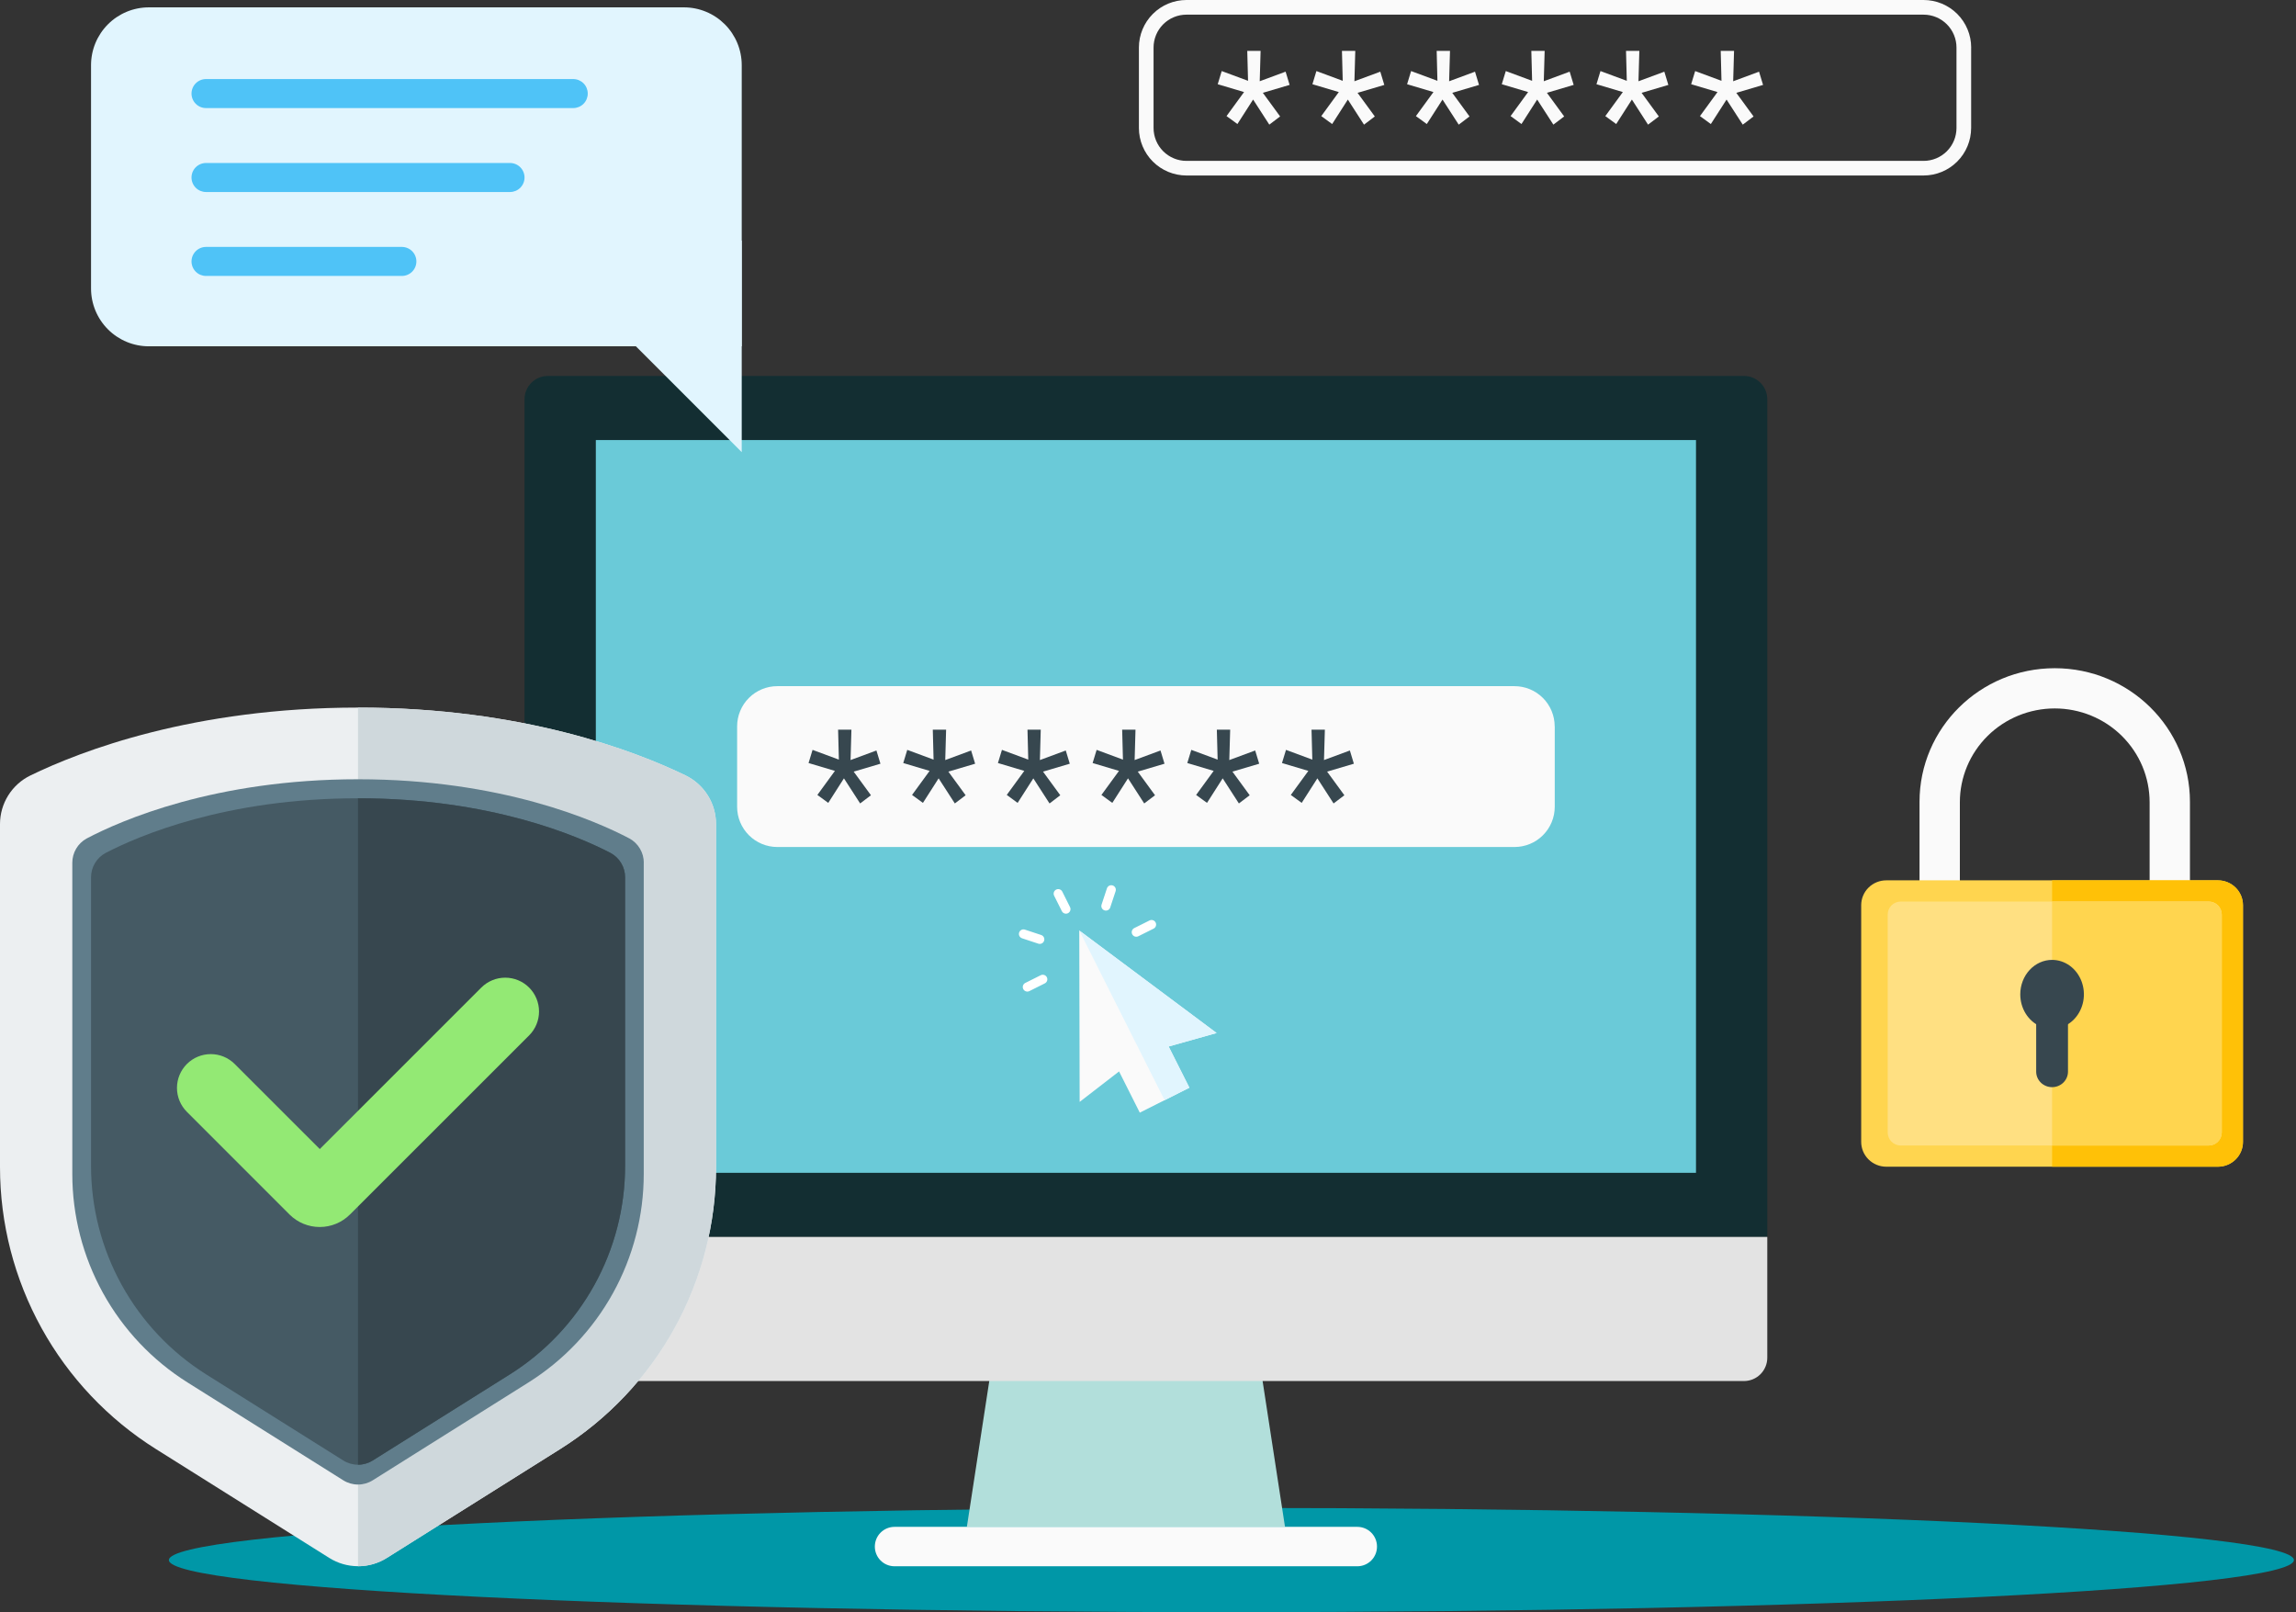
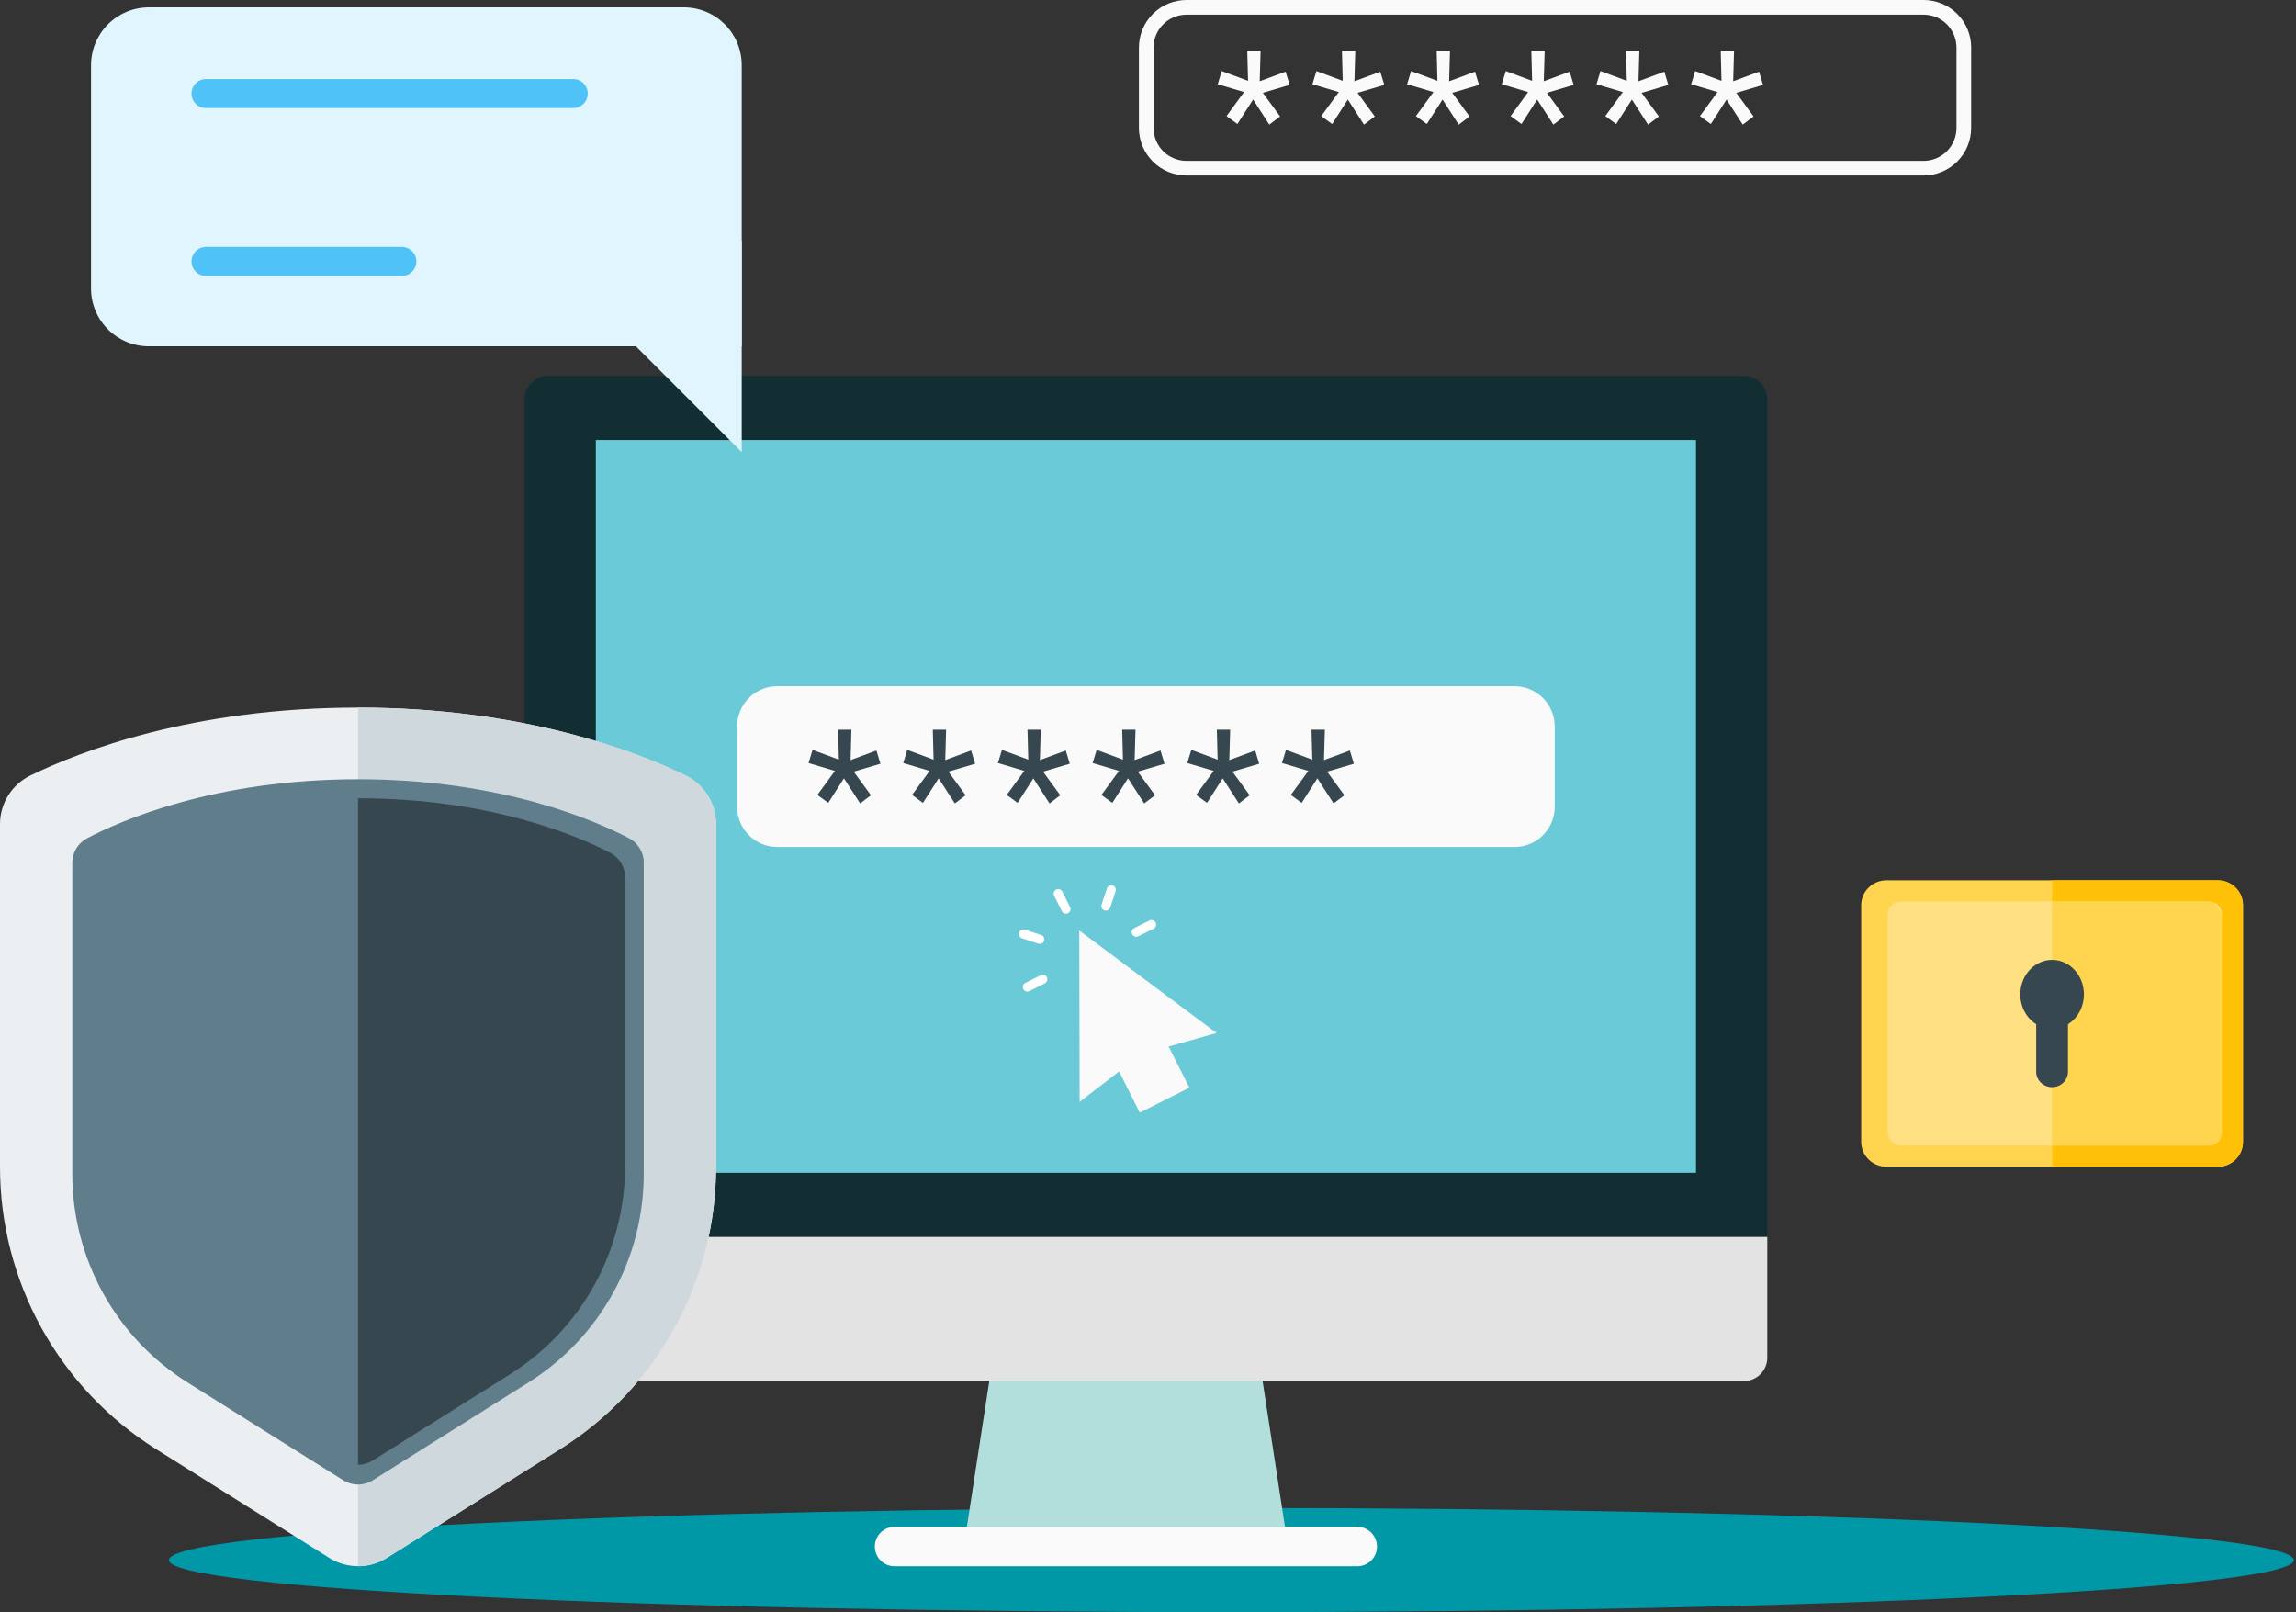
<svg xmlns="http://www.w3.org/2000/svg" width="433" height="304" viewBox="0 0 433 304" fill="none">
  <rect x="0" y="0" width="433" height="304" fill="#333333" stroke="none" />
  <g clip-path="url(#clip0_482_52875)">
    <path fill-rule="evenodd" clip-rule="evenodd" d="M232.225 284.34C342.817 284.34 432.606 288.743 432.606 294.17C432.606 299.597 342.817 303.998 232.225 303.998C121.632 303.998 31.852 299.595 31.852 294.17C31.852 288.745 121.638 284.34 232.233 284.34H232.225Z" fill="#0097A7" />
    <path fill-rule="evenodd" clip-rule="evenodd" d="M333.29 75.284C333.29 74.118 332.827 73.001 332.003 72.177C331.179 71.352 330.061 70.889 328.895 70.889H103.317C102.151 70.889 101.033 71.352 100.209 72.176C99.385 73 98.922 74.118 98.922 75.284V233.25H333.29V75.284Z" fill="#132E32" />
    <path fill-rule="evenodd" clip-rule="evenodd" d="M242.337 287.914H182.34L186.966 257.814H237.713L242.337 287.914Z" fill="#B2DFDB" />
    <path fill-rule="evenodd" clip-rule="evenodd" d="M319.845 82.978H112.367V221.151H319.845V82.978Z" fill="#6ACAD8" />
    <path fill-rule="evenodd" clip-rule="evenodd" d="M333.29 233.246H98.922V256.019C98.922 257.185 99.385 258.303 100.209 259.127C101.033 259.951 102.151 260.414 103.317 260.414H328.895C330.061 260.414 331.179 259.951 332.003 259.127C332.827 258.302 333.29 257.185 333.29 256.019V233.246Z" fill="#E3E3E3" />
    <path fill-rule="evenodd" clip-rule="evenodd" d="M259.687 291.621C259.687 290.637 259.296 289.693 258.601 288.998C257.906 288.302 256.962 287.911 255.979 287.91H168.699C168.211 287.91 167.728 288.005 167.278 288.191C166.827 288.378 166.418 288.651 166.073 288.995C165.728 289.34 165.454 289.749 165.267 290.2C165.081 290.65 164.984 291.133 164.984 291.621C164.983 292.109 165.078 292.593 165.263 293.044C165.449 293.496 165.722 293.906 166.067 294.252C166.411 294.598 166.821 294.873 167.272 295.06C167.723 295.247 168.207 295.343 168.695 295.343H255.975C256.463 295.344 256.947 295.248 257.398 295.06C257.849 294.873 258.259 294.599 258.604 294.253C258.949 293.907 259.222 293.497 259.408 293.045C259.594 292.593 259.689 292.109 259.687 291.621Z" fill="#FAFAFA" />
    <path fill-rule="evenodd" clip-rule="evenodd" d="M293.197 136.967C293.196 134.958 292.398 133.032 290.979 131.61C289.559 130.189 287.634 129.389 285.625 129.385H146.594C144.583 129.386 142.655 130.185 141.234 131.607C139.812 133.028 139.013 134.956 139.012 136.967V152.131C139.012 154.142 139.811 156.071 141.233 157.493C142.655 158.915 144.583 159.714 146.594 159.715H285.625C287.636 159.714 289.564 158.915 290.986 157.493C292.408 156.071 293.207 154.142 293.207 152.131V136.967H293.197Z" fill="#FAFAFA" />
    <path d="M157.448 145.36L152.484 143.881L153.239 141.399L158.203 143.238L158.056 137.592H160.569L160.406 143.321L165.285 141.515L166.042 144.01L160.997 145.503L164.251 149.956L162.213 151.501L159.157 146.769L156.199 151.395L154.145 149.9L157.454 145.366L157.448 145.36ZM175.305 145.36L170.342 143.881L171.099 141.399L176.062 143.238L175.915 137.592H178.426L178.263 143.321L183.142 141.515L183.899 144.01L178.854 145.503L182.108 149.956L180.071 151.501L177.014 146.769L174.056 151.395L172.002 149.9L175.312 145.366L175.305 145.36ZM193.162 145.36L188.199 143.881L188.956 141.399L193.919 143.238L193.773 137.592H196.275L196.112 143.321L200.991 141.515L201.748 144.01L196.703 145.503L199.957 149.956L197.93 151.505L194.875 146.773L191.913 151.395L189.864 149.894L193.173 145.36H193.162ZM211.02 145.36L206.056 143.881L206.813 141.399L211.777 143.238L211.628 137.592H214.143L213.979 143.321L218.858 141.515L219.613 144.01L214.571 145.503L217.824 149.956L215.785 151.501L212.73 146.769L209.77 151.395L207.717 149.9L211.026 145.366L211.02 145.36ZM228.875 145.36L223.911 143.881L224.668 141.399L229.632 143.238L229.483 137.592H231.998L231.832 143.321L236.713 141.515L237.47 144.01L232.424 145.503L235.677 149.956L233.64 151.501L230.585 146.769L227.628 151.395L225.574 149.9L228.883 145.366L228.875 145.36ZM246.732 145.36L241.768 143.881L242.525 141.399L247.489 143.238L247.34 137.592H249.855L249.69 143.321L254.571 141.515L255.325 144.01L250.281 145.503L253.534 149.956L251.497 151.501L248.442 146.769L245.485 151.395L243.431 149.9L246.74 145.366L246.732 145.36Z" fill="#37474F" />
    <path fill-rule="evenodd" clip-rule="evenodd" d="M135.035 155.386C135.033 153.475 134.495 151.603 133.481 149.983C132.467 148.363 131.018 147.061 129.3 146.224C119.751 141.591 98.529 133.424 67.518 133.424C36.507 133.424 15.284 141.581 5.735 146.224C4.017 147.061 2.568 148.363 1.554 149.983C0.54 151.603 0.002 153.475 0 155.386C0 167.734 0 196.606 0 220.075C0.001 230.697 2.697 241.146 7.836 250.442C12.976 259.738 20.39 267.579 29.386 273.228L62.091 293.768C63.716 294.79 65.597 295.332 67.518 295.332C69.438 295.332 71.319 294.79 72.945 293.768L105.65 273.228C114.645 267.579 122.06 259.738 127.199 250.442C132.338 241.146 135.035 230.697 135.035 220.075V155.386Z" fill="#ECEFF1" />
    <path fill-rule="evenodd" clip-rule="evenodd" d="M135.037 155.386C135.035 153.475 134.497 151.603 133.483 149.983C132.469 148.363 131.02 147.061 129.302 146.224C119.753 141.591 98.531 133.424 67.519 133.424V295.344C69.44 295.345 71.321 294.803 72.947 293.781L105.652 273.241C114.647 267.591 122.061 259.751 127.201 250.455C132.34 241.158 135.037 230.71 135.037 220.087V155.386Z" fill="#CFD8DC" />
    <path fill-rule="evenodd" clip-rule="evenodd" d="M121.415 162.687C121.415 161.752 121.165 160.835 120.69 160.03C120.216 159.225 119.534 158.562 118.716 158.11C112.279 154.73 94.563 146.941 67.52 146.941C40.478 146.941 22.749 154.73 16.325 158.118C15.51 158.57 14.831 159.232 14.358 160.036C13.885 160.839 13.636 161.755 13.637 162.687C13.637 171.864 13.637 200.066 13.637 221.352C13.635 229.211 15.628 236.942 19.428 243.82C23.228 250.699 28.712 256.5 35.366 260.682L64.735 279.131C65.567 279.654 66.531 279.931 67.514 279.931C68.498 279.931 69.461 279.654 70.294 279.131L99.663 260.682C106.319 256.502 111.805 250.701 115.608 243.822C119.41 236.943 121.405 229.212 121.404 221.352V162.687H121.415Z" fill="#607D8B" />
-     <path fill-rule="evenodd" clip-rule="evenodd" d="M117.891 165.437C117.892 164.498 117.639 163.575 117.159 162.767C116.679 161.959 115.99 161.295 115.165 160.846C108.985 157.636 92.516 150.527 67.523 150.527C42.531 150.527 26.061 157.636 19.881 160.854C19.059 161.304 18.374 161.967 17.896 162.774C17.419 163.58 17.167 164.5 17.168 165.437C17.168 174.142 17.168 199.867 17.168 219.832C17.165 227.689 19.155 235.419 22.953 242.298C26.751 249.176 32.233 254.979 38.885 259.162L64.737 275.395C65.57 275.918 66.534 276.196 67.517 276.196C68.501 276.196 69.464 275.918 70.297 275.395L96.15 259.162C102.806 254.982 108.292 249.181 112.094 242.303C115.897 235.424 117.892 227.693 117.891 219.834V165.439V165.437Z" fill="#455A64" />
    <path fill-rule="evenodd" clip-rule="evenodd" d="M117.887 165.437C117.888 164.498 117.635 163.575 117.155 162.767C116.675 161.959 115.987 161.295 115.161 160.846C108.981 157.636 92.512 150.527 67.519 150.527V276.196C68.503 276.196 69.467 275.919 70.299 275.395L96.152 259.162C102.807 254.981 108.292 249.18 112.093 242.302C115.895 235.424 117.888 227.693 117.887 219.834V165.439V165.437Z" fill="#37474F" />
-     <path fill-rule="evenodd" clip-rule="evenodd" d="M60.308 216.672L44.262 200.635C43.066 199.439 41.444 198.767 39.752 198.767C38.061 198.767 36.439 199.439 35.243 200.635C34.047 201.831 33.375 203.452 33.375 205.144C33.375 206.835 34.047 208.457 35.243 209.652L54.599 229.011C56.112 230.522 58.162 231.37 60.299 231.37C62.437 231.37 64.487 230.522 65.999 229.011L99.788 195.241C100.984 194.045 101.656 192.423 101.656 190.731C101.656 189.04 100.984 187.417 99.788 186.221C98.592 185.025 96.97 184.354 95.278 184.354C93.587 184.354 91.965 185.025 90.769 186.221L60.308 216.672Z" fill="#93E974" />
-     <path fill-rule="evenodd" clip-rule="evenodd" d="M413 151.203C413 137.284 401.583 126 387.5 126C373.417 126 362 137.284 362 151.203V190H413V151.203ZM405.394 151.271C405.394 146.58 403.508 142.082 400.153 138.765C396.797 135.449 392.246 133.586 387.5 133.586C385.15 133.586 382.823 134.043 380.653 134.932C378.482 135.821 376.509 137.123 374.848 138.765C373.186 140.408 371.868 142.357 370.969 144.503C370.07 146.649 369.608 148.948 369.608 151.271V182.66H405.394V151.269V151.271Z" fill="#FAFAFA" />
    <path fill-rule="evenodd" clip-rule="evenodd" d="M423 170.682C423 170.067 422.878 169.458 422.64 168.89C422.403 168.322 422.054 167.806 421.615 167.371C421.176 166.936 420.654 166.591 420.08 166.356C419.506 166.121 418.891 166 418.27 166H355.73C354.476 166 353.273 166.493 352.385 167.371C351.498 168.249 351 169.44 351 170.682V215.318C351 216.56 351.499 217.75 352.386 218.628C353.273 219.506 354.476 220 355.73 220H418.27C419.524 220 420.727 219.507 421.615 218.629C422.502 217.751 423 216.56 423 215.318V170.682Z" fill="#FFD54F" />
    <path fill-rule="evenodd" clip-rule="evenodd" d="M423 170.682C423 170.067 422.878 169.458 422.64 168.89C422.403 168.322 422.054 167.806 421.615 167.371C421.176 166.936 420.654 166.591 420.08 166.356C419.506 166.121 418.891 166 418.27 166H387V220H418.27C419.524 220 420.727 219.507 421.615 218.629C422.502 217.751 423 216.56 423 215.318V170.682Z" fill="#FFC107" />
    <path fill-rule="evenodd" clip-rule="evenodd" d="M419 172.455C419 171.804 418.742 171.18 418.284 170.719C417.825 170.259 417.204 170 416.556 170H358.444C357.796 170 357.175 170.259 356.716 170.719C356.258 171.18 356 171.804 356 172.455V213.545C356 214.196 356.258 214.82 356.716 215.281C357.175 215.741 357.796 216 358.444 216H416.556C417.204 216 417.825 215.741 418.284 215.281C418.742 214.82 419 214.196 419 213.545V172.455Z" fill="#FFE082" />
-     <path fill-rule="evenodd" clip-rule="evenodd" d="M419 172.455C419 171.804 418.738 171.18 418.272 170.719C417.807 170.259 417.175 170 416.517 170H387V216H416.517C417.175 216 417.807 215.741 418.272 215.281C418.738 214.82 419 214.196 419 213.545V172.455Z" fill="#FFD54F" />
+     <path fill-rule="evenodd" clip-rule="evenodd" d="M419 172.455C417.807 170.259 417.175 170 416.517 170H387V216H416.517C417.175 216 417.807 215.741 418.272 215.281C418.738 214.82 419 214.196 419 213.545V172.455Z" fill="#FFD54F" />
    <path fill-rule="evenodd" clip-rule="evenodd" d="M387 181C388.187 181 389.347 181.381 390.333 182.095C391.32 182.81 392.089 183.825 392.543 185.013C392.997 186.2 393.116 187.507 392.885 188.768C392.653 190.029 392.082 191.187 391.243 192.096C390.404 193.005 389.334 193.624 388.171 193.875C387.007 194.126 385.8 193.997 384.704 193.505C383.608 193.013 382.67 192.18 382.011 191.111C381.352 190.042 381 188.786 381 187.5C381.001 185.776 381.633 184.123 382.758 182.905C383.883 181.686 385.409 181.001 387 181Z" fill="#37474F" />
    <path fill-rule="evenodd" clip-rule="evenodd" d="M390 190H384V202.073C384 202.849 384.316 203.594 384.879 204.143C385.441 204.692 386.204 205 387 205C387.796 205 388.559 204.692 389.121 204.143C389.684 203.594 390 202.849 390 202.073V190Z" fill="#37474F" />
    <path fill-rule="evenodd" clip-rule="evenodd" d="M139.883 12.293C139.883 10.86 139.601 9.442 139.053 8.119C138.505 6.795 137.702 5.593 136.689 4.58C135.676 3.568 134.474 2.764 133.151 2.216C131.827 1.668 130.409 1.386 128.977 1.387H28.074C25.181 1.387 22.407 2.536 20.362 4.581C18.317 6.626 17.168 9.4 17.168 12.293V54.396C17.168 55.828 17.45 57.246 17.998 58.569C18.546 59.892 19.349 61.094 20.362 62.107C21.375 63.12 22.577 63.923 23.9 64.471C25.224 65.019 26.642 65.302 28.074 65.302H139.883V12.293Z" fill="#E1F5FE" />
    <path fill-rule="evenodd" clip-rule="evenodd" d="M139.882 45.361V85.258L100.562 45.938L139.882 45.361Z" fill="#E1F5FE" />
    <path fill-rule="evenodd" clip-rule="evenodd" d="M371.744 8.968C371.743 7.79 371.511 6.623 371.059 5.535C370.608 4.446 369.947 3.458 369.113 2.625C368.279 1.792 367.29 1.132 366.201 0.681C365.113 0.231 363.946 -0.001 362.768 9.54072e-07H223.753C221.375 0.001 219.095 0.946 217.413 2.628C215.731 4.309 214.786 6.59 214.785 8.968V24.132C214.788 26.509 215.735 28.787 217.416 30.467C219.097 32.147 221.376 33.091 223.753 33.092H362.768C365.146 33.091 367.426 32.145 369.108 30.464C370.789 28.782 371.734 26.502 371.735 24.124V8.968H371.744ZM368.972 8.968V24.132C368.972 25.778 368.319 27.356 367.155 28.52C365.991 29.683 364.413 30.337 362.768 30.337H223.753C222.107 30.337 220.529 29.683 219.366 28.52C218.202 27.356 217.548 25.778 217.548 24.132V8.968C217.548 7.322 218.202 5.744 219.366 4.58C220.529 3.417 222.107 2.763 223.753 2.763H362.768C364.413 2.763 365.991 3.417 367.155 4.58C368.319 5.744 368.972 7.322 368.972 8.968Z" fill="#FAFAFA" />
    <path d="M234.612 17.358L229.648 15.881L230.403 13.399L235.367 15.238L235.22 9.592H237.735L237.57 15.319L242.451 13.513L243.206 16.009L238.161 17.503L241.415 21.956L239.377 23.501L236.321 18.769L233.363 23.385L231.309 21.89L234.618 17.354L234.612 17.358ZM252.469 17.358L247.506 15.881L248.261 13.399L253.224 15.238L253.077 9.592H255.59L255.429 15.323L260.308 13.517L261.065 16.014L256.021 17.507L259.274 21.96L257.237 23.505L254.188 18.773L251.231 23.389L249.177 21.894L252.486 17.358H252.469ZM270.327 17.358L265.363 15.881L266.118 13.399L271.082 15.238L270.941 9.596H273.454L273.29 15.323L278.169 13.517L278.926 16.014L273.882 17.507L277.135 21.96L275.098 23.505L272.041 18.773L269.079 23.389L267.026 21.894L270.335 17.358H270.327ZM288.184 17.358L283.22 15.881L283.975 13.399L288.939 15.238L288.792 9.592H291.305L291.141 15.319L296.02 13.513L296.777 16.009L291.733 17.503L294.986 21.956L292.949 23.501L289.892 18.769L286.935 23.385L284.881 21.89L288.19 17.354L288.184 17.358ZM306.041 17.358L301.077 15.881L301.832 13.399L306.796 15.238L306.649 9.592H309.162L308.996 15.323L313.875 13.517L314.632 16.014L309.588 17.507L312.841 21.96L310.804 23.505L307.756 18.773L304.798 23.389L302.744 21.894L306.053 17.358H306.041ZM323.898 17.358L318.934 15.881L319.689 13.399L324.653 15.238L324.508 9.596H327.021L326.858 15.323L331.737 13.517L332.494 16.014L327.449 17.507L330.703 21.96L328.665 23.505L325.609 18.773L322.647 23.389L320.593 21.894L323.902 17.358H323.898Z" fill="#FAFAFA" />
    <path fill-rule="evenodd" clip-rule="evenodd" d="M193.357 185.347C193.256 185.398 193.166 185.468 193.092 185.554C193.019 185.64 192.963 185.739 192.927 185.846C192.892 185.954 192.878 186.067 192.886 186.18C192.895 186.292 192.926 186.402 192.976 186.503C193.079 186.707 193.258 186.862 193.474 186.933C193.691 187.005 193.927 186.988 194.131 186.886L197.026 185.438C197.129 185.389 197.222 185.319 197.298 185.234C197.374 185.148 197.432 185.048 197.469 184.94C197.506 184.832 197.522 184.717 197.514 184.603C197.506 184.489 197.475 184.377 197.424 184.275C197.372 184.173 197.301 184.082 197.214 184.007C197.127 183.933 197.026 183.877 196.917 183.842C196.808 183.807 196.693 183.795 196.579 183.805C196.465 183.815 196.354 183.848 196.253 183.901L193.357 185.349V185.347ZM193.281 175.291C193.173 175.256 193.06 175.242 192.948 175.251C192.835 175.259 192.726 175.29 192.625 175.341C192.473 175.418 192.348 175.537 192.264 175.685C192.18 175.833 192.142 176.002 192.155 176.172C192.167 176.341 192.229 176.503 192.334 176.637C192.438 176.771 192.58 176.872 192.741 176.925L195.816 177.943C196.033 178.014 196.269 177.997 196.473 177.894C196.677 177.792 196.832 177.613 196.904 177.397C196.975 177.18 196.958 176.944 196.855 176.74C196.752 176.536 196.573 176.381 196.356 176.309L193.281 175.291ZM217.555 175.107C217.759 175.005 217.915 174.826 217.986 174.609C218.058 174.393 218.041 174.156 217.939 173.952C217.837 173.748 217.658 173.593 217.441 173.521C217.224 173.449 216.988 173.466 216.784 173.569L213.888 175.016C213.69 175.122 213.54 175.301 213.471 175.515C213.403 175.73 213.421 175.962 213.523 176.163C213.624 176.364 213.8 176.518 214.013 176.591C214.226 176.664 214.459 176.65 214.662 176.553L217.557 175.105L217.555 175.107ZM200.337 168.127C200.234 167.924 200.055 167.77 199.839 167.697C199.622 167.626 199.385 167.644 199.181 167.746C199.08 167.797 198.99 167.867 198.916 167.952C198.842 168.038 198.786 168.137 198.751 168.245C198.679 168.461 198.697 168.697 198.799 168.901C199.212 169.713 199.847 170.983 200.246 171.796C200.296 171.899 200.365 171.992 200.451 172.068C200.536 172.144 200.636 172.202 200.744 172.239C200.853 172.276 200.967 172.291 201.082 172.284C201.196 172.276 201.307 172.245 201.41 172.194C201.512 172.142 201.603 172.071 201.677 171.984C201.751 171.897 201.808 171.796 201.842 171.687C201.877 171.578 201.89 171.463 201.88 171.349C201.869 171.235 201.837 171.124 201.783 171.023L200.335 168.127H200.337ZM210.391 168.05C210.462 167.834 210.444 167.598 210.342 167.395C210.239 167.191 210.06 167.037 209.843 166.965C209.627 166.894 209.391 166.911 209.188 167.013C208.984 167.116 208.829 167.294 208.757 167.511L207.74 170.586C207.687 170.747 207.684 170.921 207.73 171.084C207.776 171.247 207.869 171.393 207.998 171.503C208.126 171.614 208.285 171.684 208.453 171.705C208.621 171.726 208.792 171.696 208.943 171.62C209.045 171.57 209.135 171.5 209.209 171.414C209.283 171.329 209.339 171.229 209.373 171.122L210.391 168.046V168.05Z" fill="white" />
    <path fill-rule="evenodd" clip-rule="evenodd" d="M211.043 202.034L203.611 207.777L203.539 175.459L229.438 194.791L220.395 197.333L224.304 205.103L214.952 209.806L211.043 202.034Z" fill="#FAFAFA" />
-     <path fill-rule="evenodd" clip-rule="evenodd" d="M219.628 207.455L203.539 175.459L229.438 194.791L220.395 197.333L224.304 205.103L219.628 207.455Z" fill="#E1F5FE" />
    <path fill-rule="evenodd" clip-rule="evenodd" d="M110.843 17.642C110.843 16.917 110.555 16.221 110.042 15.708C109.529 15.195 108.834 14.907 108.108 14.906H38.853C38.128 14.906 37.432 15.194 36.919 15.708C36.406 16.221 36.117 16.917 36.117 17.642C36.117 18.368 36.406 19.064 36.919 19.577C37.432 20.09 38.128 20.379 38.853 20.379H108.108C108.834 20.378 109.529 20.09 110.042 19.577C110.555 19.064 110.843 18.368 110.843 17.642Z" fill="#4FC3F7" />
-     <path fill-rule="evenodd" clip-rule="evenodd" d="M98.921 33.471C98.921 32.745 98.632 32.05 98.119 31.536C97.606 31.023 96.911 30.735 96.185 30.734H38.853C38.128 30.734 37.432 31.023 36.919 31.536C36.406 32.049 36.117 32.745 36.117 33.471C36.117 34.196 36.406 34.892 36.919 35.406C37.432 35.919 38.128 36.207 38.853 36.207H96.185C96.911 36.206 97.606 35.918 98.119 35.405C98.632 34.892 98.921 34.196 98.921 33.471Z" fill="#4FC3F7" />
    <path fill-rule="evenodd" clip-rule="evenodd" d="M78.526 49.297C78.526 48.571 78.237 47.876 77.724 47.363C77.211 46.85 76.516 46.561 75.79 46.56H38.853C38.128 46.56 37.432 46.849 36.919 47.362C36.406 47.875 36.117 48.571 36.117 49.297C36.117 50.023 36.406 50.718 36.919 51.232C37.432 51.745 38.128 52.033 38.853 52.033H75.79C76.516 52.033 77.211 51.744 77.724 51.231C78.237 50.718 78.526 50.022 78.526 49.297Z" fill="#4FC3F7" />
  </g>
  <defs>
    <clipPath id="clip0_482_52875">
      <rect width="432.605" height="304" fill="white" />
    </clipPath>
  </defs>
</svg>